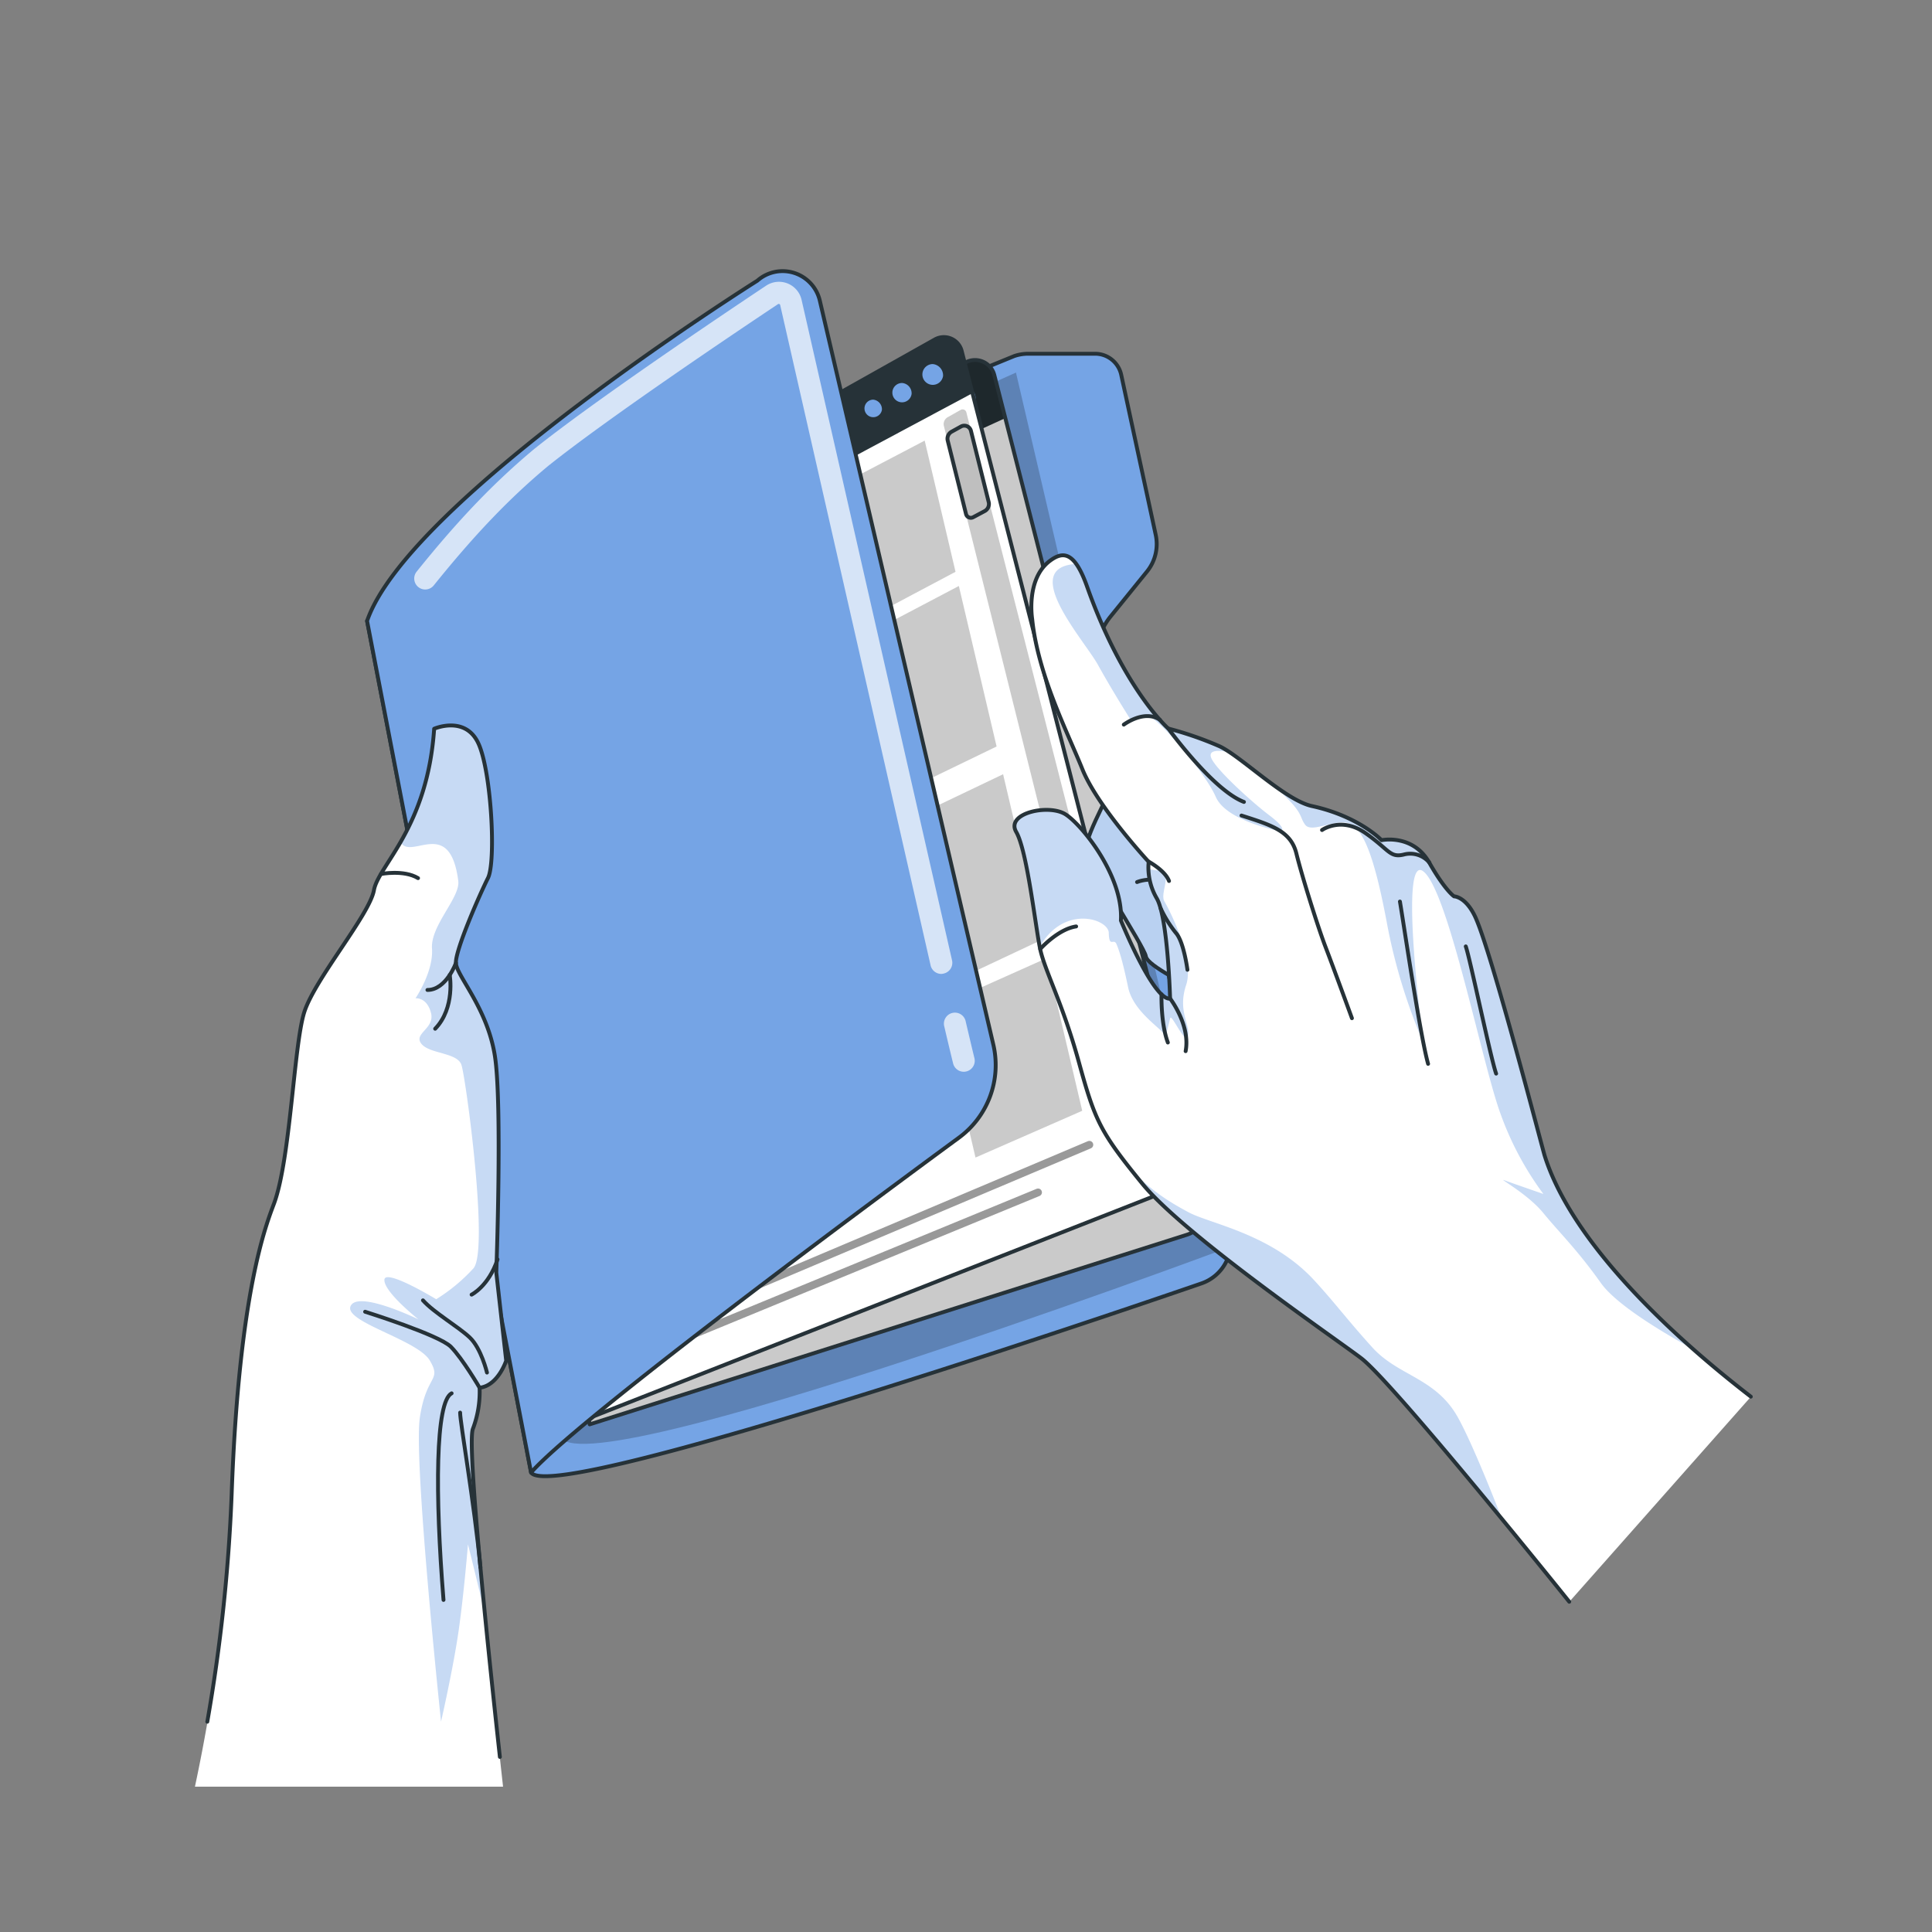
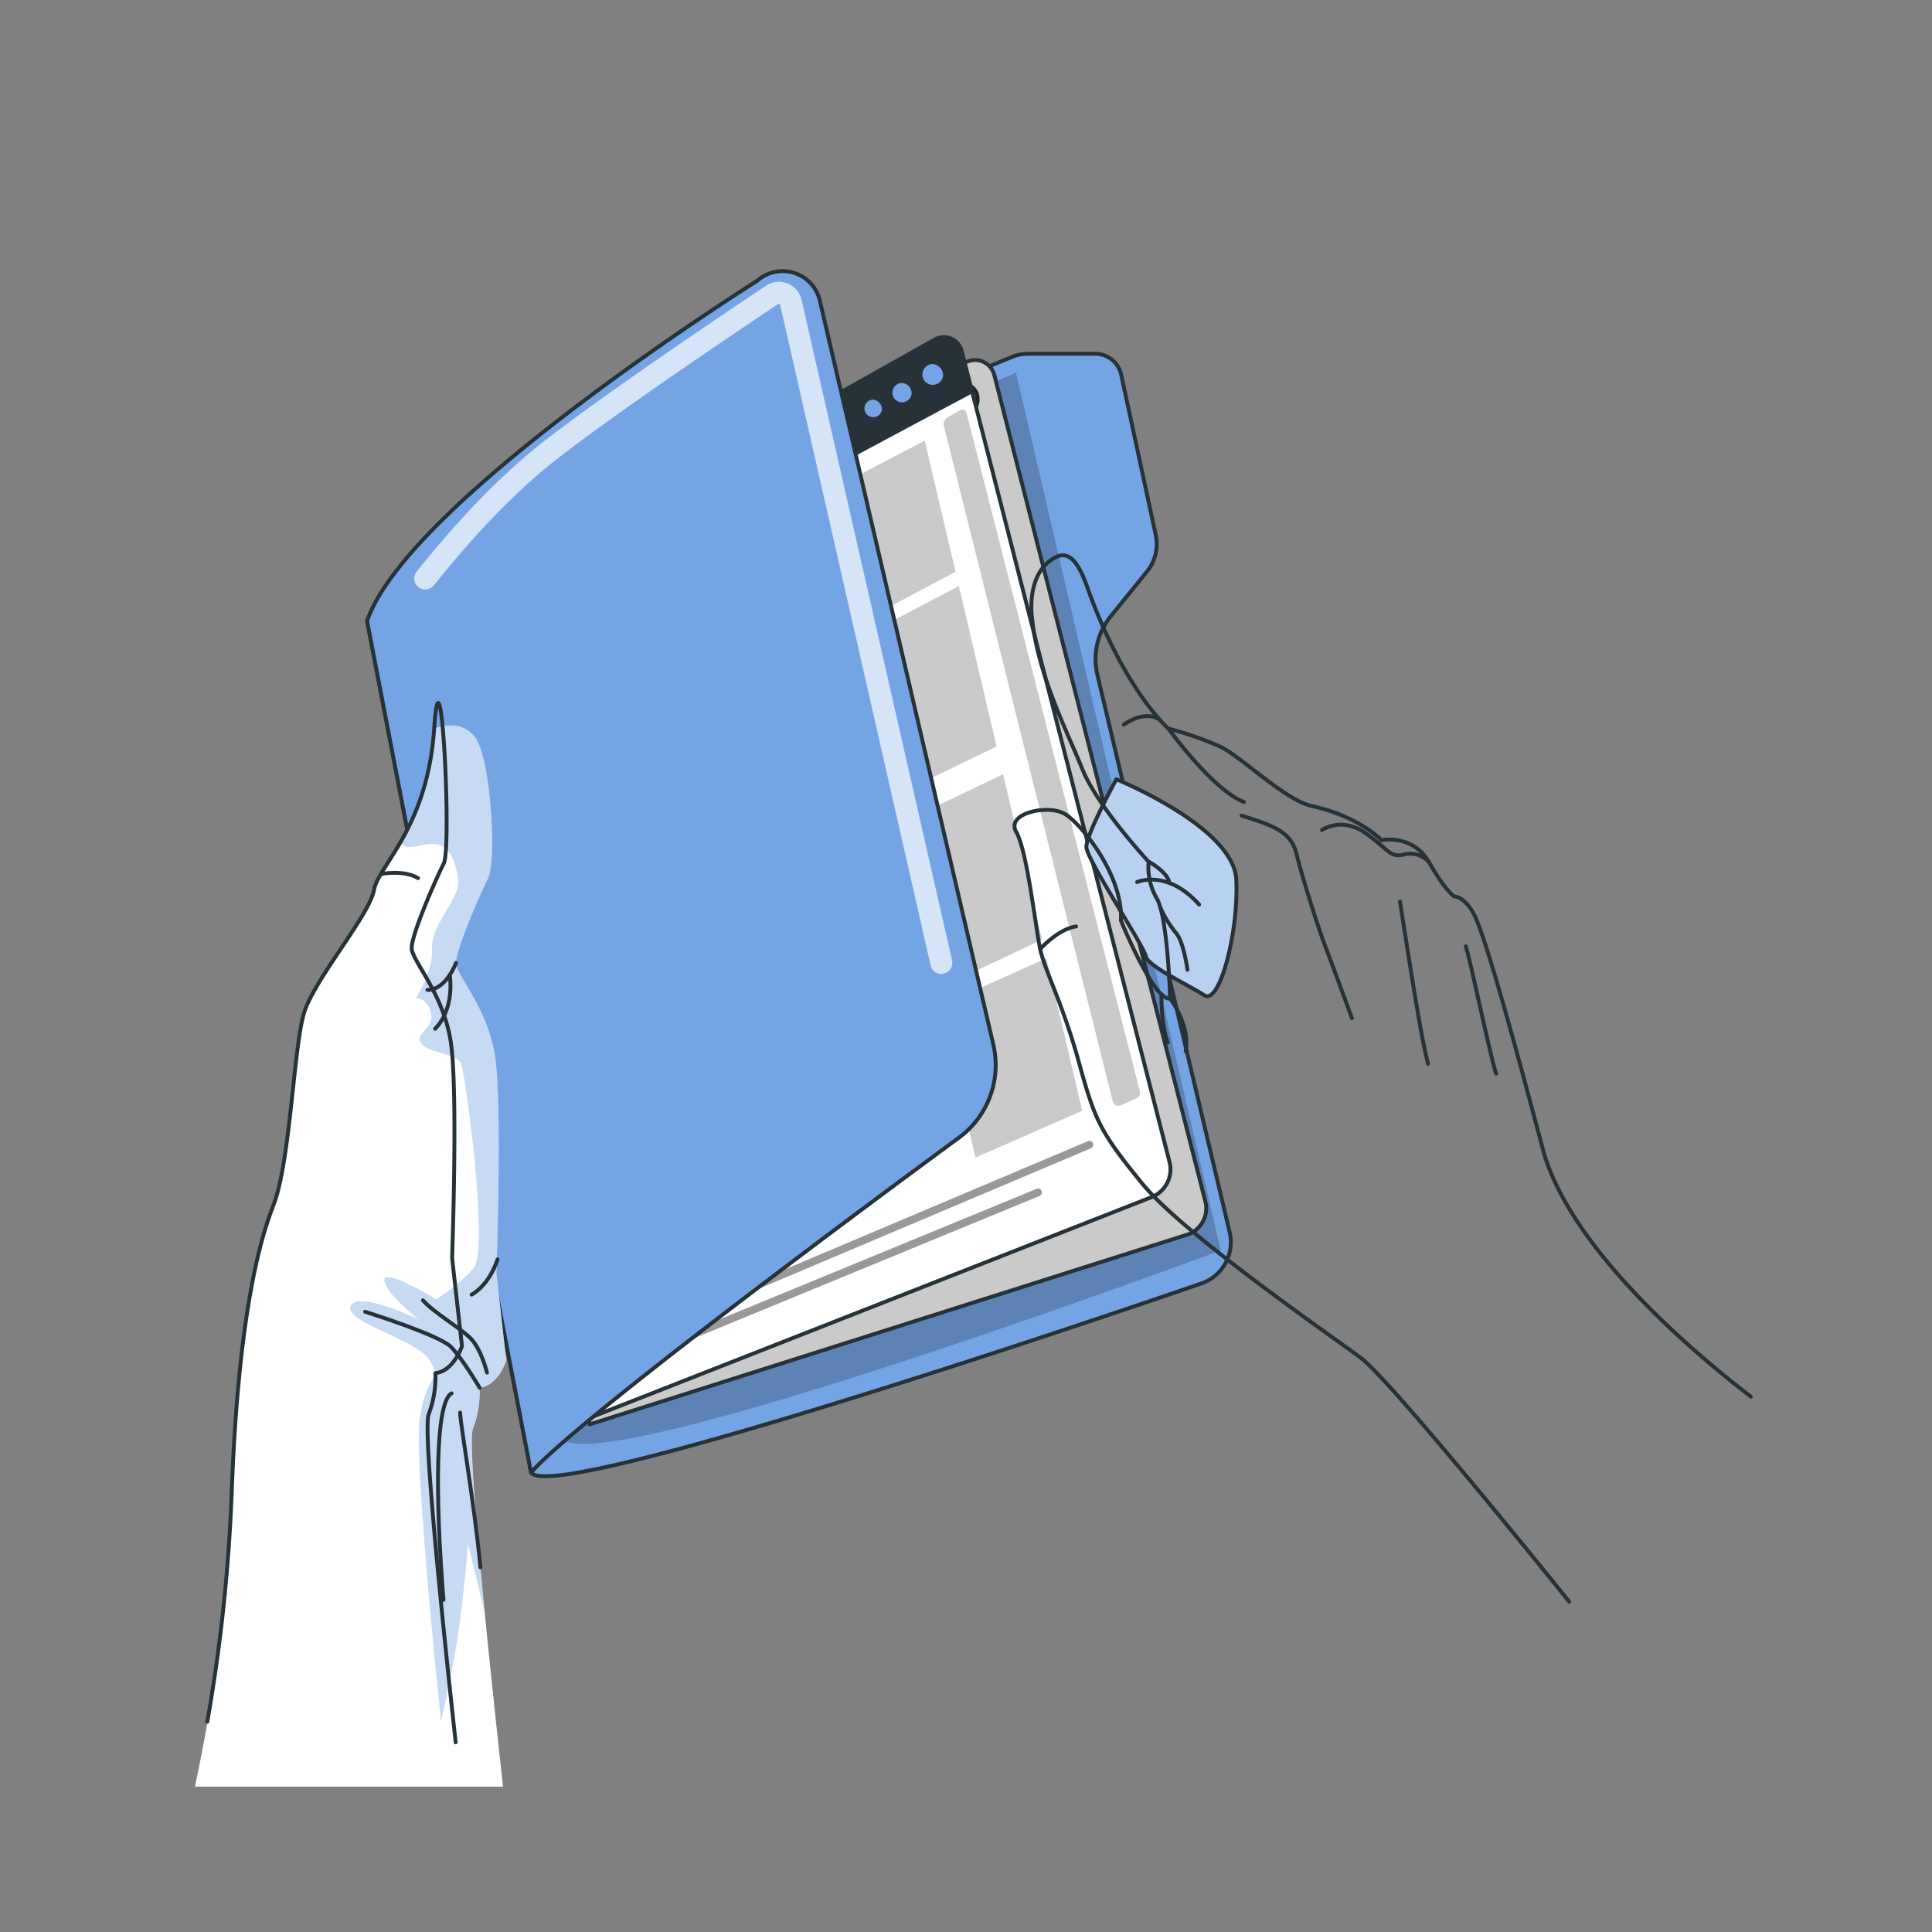
<svg xmlns="http://www.w3.org/2000/svg" viewBox="0 0 500 500">
  <rect x="0" y="0" width="500" height="500" fill="#808080" stroke="none" />
  <defs>
    <clipPath id="freepik--clip-path--inject-2">
      <path d="m307.18 319.55-154.57 49.07-37.84-197.18-2.15-11.22 137.7-66.63a5.14 5.14 0 0 1 7 3.46l2.85 11.14 51.73 202.59a7.17 7.17 0 0 1-4.72 8.77Z" style="fill:#fff;stroke:#263238;stroke-linecap:round;stroke-linejoin:round" />
    </clipPath>
    <clipPath id="freepik--clip-path-2--inject-2">
      <path d="M288.91 201.67s-7.84 14.32-7.76 17.56 15 25.72 15.4 28.27 11.19 7.47 15.13 10.08 8.92-16.31 8.27-29.93-31.04-25.98-31.04-25.98Z" style="fill:#fff;stroke:#263238;stroke-linecap:round;stroke-linejoin:round" />
    </clipPath>
  </defs>
  <g id="freepik--left-hand--inject-2">
    <path d="m287.42 159.54 9.42-11.63a11.29 11.29 0 0 0 2.26-9.48L290.17 97a6.91 6.91 0 0 0-6.76-5.45H266.1a11.17 11.17 0 0 0-3.62.6L95 160.7l42.44 220.39c6 9 173.4-48.91 173.4-48.91a11.27 11.27 0 0 0 7.39-13.29L284 174.65a17.58 17.58 0 0 1 3.42-15.11Z" style="fill:#75a4e5;stroke:#263238;stroke-linecap:round;stroke-linejoin:round" />
    <path d="m262.93 96.42 53 227.18s-179.23 66.76-170.79 46.1c0 0-42.65-202.95-39.05-203.7s156.84-69.58 156.84-69.58Z" style="fill-opacity:.7;opacity:.3" />
    <path d="m307.18 319.55-154.57 49.07-37.84-197.18-2.15-11.22 137.7-66.63a5.14 5.14 0 0 1 7 3.46l2.85 11.14 51.73 202.59a7.17 7.17 0 0 1-4.72 8.77Z" style="fill:#fff" />
    <g style="-webkit-clip-path:url(#freepik--clip-path--inject-2);clip-path:url(#freepik--clip-path--inject-2)">
-       <path d="m260.21 108.19-144.33 66.06-3.26-14 137.7-66.63a5.14 5.14 0 0 1 7 3.46Z" style="fill:#263238" />
      <path d="M253 103.3a3.18 3.18 0 0 1-3.19 3.43 3.76 3.76 0 0 1-3.2-3.88 3.17 3.17 0 0 1 3.2-3.43 3.76 3.76 0 0 1 3.19 3.88ZM244.73 107.38a3 3 0 0 1-3 3.18 3.48 3.48 0 0 1-3-3.6 3 3 0 0 1 3-3.18 3.49 3.49 0 0 1 3 3.6ZM236.94 110.91a2.75 2.75 0 0 1-2.78 3 3.25 3.25 0 0 1-2.77-3.36 2.76 2.76 0 0 1 2.77-3 3.26 3.26 0 0 1 2.78 3.36Z" style="fill:#75a4e5;stroke:#263238;stroke-linecap:round;stroke-linejoin:round" />
      <path d="m307.18 319.55-154.57 49.07-37.84-197.18-2.15-11.22 137.7-66.63a5.14 5.14 0 0 1 7 3.46l2.85 11.14 51.73 202.59a7.17 7.17 0 0 1-4.72 8.77Z" style="fill-opacity:.7;opacity:.3" />
    </g>
    <path d="m307.18 319.55-154.57 49.07-37.84-197.18-2.15-11.22 137.7-66.63a5.14 5.14 0 0 1 7 3.46l2.85 11.14 51.73 202.59a7.17 7.17 0 0 1-4.72 8.77Z" style="fill:none;stroke:#263238;stroke-linecap:round;stroke-linejoin:round" />
    <path d="M298 309.83 145.55 369.7l-37.33-194.54-2.12-11.06 135.84-76.25a4.76 4.76 0 0 1 6.95 3l2.8 10.94 51 199a7.73 7.73 0 0 1-4.69 9.04Z" style="fill:#fff;stroke:#263238;stroke-linecap:round;stroke-linejoin:round" />
    <path d="M251.69 101.75 109.31 177.9l-3.21-13.8 135.84-76.25a4.76 4.76 0 0 1 6.95 3Z" style="fill:#263238" />
    <path d="M244.56 97.37a3.19 3.19 0 1 1-3.15-3.65 3.43 3.43 0 0 1 3.15 3.65ZM236.42 102a3 3 0 1 1-2.92-3.38 3.18 3.18 0 0 1 2.92 3.38ZM228.74 106.1a2.77 2.77 0 1 1-2.74-3.17 3 3 0 0 1 2.74 3.17Z" style="fill:#75a4e5;stroke:#263238;stroke-linecap:round;stroke-linejoin:round" />
    <path d="M250.08 106.67 295 282.48a1.53 1.53 0 0 1-.86 1.77l-4.1 1.81a1.5 1.5 0 0 1-2.06-1l-43.7-174.8a2.06 2.06 0 0 1 1-2.3l3.38-1.9a1 1 0 0 1 1.42.61Z" style="fill-opacity:.7;opacity:.3" />
-     <path d="m246.23 111.75 2.48-1.37a1.77 1.77 0 0 1 2.57 1.12l4.59 18.42a2.08 2.08 0 0 1-1 2.33l-3 1.6A1.28 1.28 0 0 1 250 133l-4.74-19a2.06 2.06 0 0 1 .97-2.25Z" style="fill:#bfbfbf;stroke:#263238;stroke-linecap:round;stroke-linejoin:round" />
    <path style="fill:none;stroke:#000;stroke-linecap:round;stroke-linejoin:round;stroke-width:2px;opacity:.4" d="m268.65 308.59-98.22 40.45M281.93 296.26l-124.77 52.78" />
    <path style="fill-opacity:.7;opacity:.3" d="m269.67 243.19-10.07-42.82-27.28 13.04 9.97 42.67 27.38-12.89zM221.19 165.84l9.48 40.54 27.25-13.19-9.77-41.54-26.96 14.19zM247.29 147.98l-7.98-33.95-26.93 14.11 7.98 34.13 26.93-14.29zM243.28 260.31l9.18 39.26 27.62-12.1L270.8 248l-27.52 12.31z" />
    <path d="m95 160.7 42.44 220.39c13.59-15.51 110.62-86.58 110.62-86.58a23.31 23.31 0 0 0 9.05-24L212.18 77.85A9.89 9.89 0 0 0 196 72.64s-90.26 56.69-101 88.06Z" style="fill:#75a4e5;stroke:#263238;stroke-linecap:round;stroke-linejoin:round" />
    <g style="opacity:.7">
-       <path d="M249.42 277.37a2.84 2.84 0 0 1-2.76-2.18q-1.16-4.72-2.26-9.46a2.85 2.85 0 1 1 5.54-1.3c.74 3.15 1.48 6.29 2.24 9.42a2.84 2.84 0 0 1-2.09 3.44 3.07 3.07 0 0 1-.67.08Z" style="fill:#fff" />
-     </g>
+       </g>
    <g style="opacity:.7">
      <path d="M243.61 252.05a2.84 2.84 0 0 1-2.77-2.21l-38.93-170.9a.32.32 0 0 0-.21-.25.33.33 0 0 0-.32 0c-10 6.66-43.81 29.34-59.49 41.88-10 8.31-19.13 17.87-29.63 30.93a2.84 2.84 0 0 1-4.43-3.56c10.74-13.38 20.14-23.18 30.47-31.78 15.46-12.37 47.06-33.63 59.93-42.2a6 6 0 0 1 9.23 3.69l38.93 170.89a2.85 2.85 0 0 1-2.15 3.41 2.7 2.7 0 0 1-.63.1Z" style="fill:#fff" />
    </g>
    <path d="M130.19 462.39c-1.34-12.08-3.15-28.86-4.72-44.85-2.28-23.35-4.06-45-3.1-47.69a27 27 0 0 0 1.76-10.69c4.76-.52 6.89-7 6.89-7l-2.56-22.81s1.59-43.69-.36-56.09-9.93-20.73-10.09-24 6.21-17.82 8.3-22 .89-27.54-2.49-34.85a7.6 7.6 0 0 0-3.82-4c-3.56-1.59-7.62.19-7.62.19a65.25 65.25 0 0 1-8.72 29.4c-3.28 5.7-6.31 9.38-6.86 12.39-1.17 6.44-15.38 23.06-18.07 31.66s-3.55 37.82-7.73 49.34c-2 5.42-9.13 22.7-11 75.39a450.83 450.83 0 0 1-9.55 75.61Z" style="fill:#fff" />
    <path d="M126.31 227.23c-2.09 4.15-8.46 18.67-8.3 22s8.12 11.62 10.09 24 .36 56.09.36 56.09l2.54 22.82s-2.13 6.5-6.89 7a27 27 0 0 1-1.76 10.69c-1 2.73.82 24.34 3.1 47.69-2.38-10.08-4.34-17.86-4.34-17.86s-1 12.4-2.39 22.19-4.58 23.71-4.58 23.71-7.15-67.39-5.49-78.65 5.76-9.41 2.59-14.8-22.38-10.03-20.5-14.11 16.91 3.15 17.54 3.44c-.51-.41-8.87-7.1-8.8-10.2s13.41 5 13.41 5a45.62 45.62 0 0 0 9.64-8c4.07-4.68-2-49.45-3.12-52.68s-8.29-2.77-10.38-5.46 3.59-3.89 2.5-8-4-3.74-4-3.74 4.69-6.87 4.27-12.86 7.36-13.21 6.8-17.53c-2.18-16.82-12.2-5.23-14.92-10a65.25 65.25 0 0 0 8.72-29.37s4.06-1.78 7.62-.19a7.6 7.6 0 0 1 3.82 4c3.36 7.28 4.57 30.66 2.47 34.82Z" style="fill:#75a4e5;opacity:.4" />
-     <path d="M53.65 445.58a439 439 0 0 0 6.3-58.8c1.89-52.69 9-70 11-75.39 4.21-11.51 5.09-40.76 7.77-49.36s16.9-25.22 18.06-31.66 13.84-16.07 15.58-41.77c0 0 8.05-3.53 11.44 3.78s4.59 30.69 2.49 34.85-8.47 18.67-8.3 22 8.12 11.62 10.08 24 .37 56.1.37 56.1l2.56 22.81s-2.12 6.5-6.88 7a27 27 0 0 1-1.75 10.68c-1.51 4.24 3.58 53.81 7 84.87" style="fill:none;stroke:#263238;stroke-linecap:round;stroke-linejoin:round" />
+     <path d="M53.65 445.58a439 439 0 0 0 6.3-58.8c1.89-52.69 9-70 11-75.39 4.21-11.51 5.09-40.76 7.77-49.36s16.9-25.22 18.06-31.66 13.84-16.07 15.58-41.77s4.59 30.69 2.49 34.85-8.47 18.67-8.3 22 8.12 11.62 10.08 24 .37 56.1.37 56.1l2.56 22.81s-2.12 6.5-6.88 7a27 27 0 0 1-1.75 10.68c-1.51 4.24 3.58 53.81 7 84.87" style="fill:none;stroke:#263238;stroke-linecap:round;stroke-linejoin:round" />
    <path d="M118 249.2s-2.51 7-7.38 7" style="fill:none;stroke:#263238;stroke-linecap:round;stroke-linejoin:round" />
    <path d="M116.39 252.33s1.48 8.5-3.77 13.91M98.59 226.19s5.9-1.16 9.6 1.07M94.49 339.48s19.17 6 22.2 9.07 7.44 10.61 7.44 10.61M109.46 336.53c2.82 3.17 9.12 6.79 12.1 9.6s4.47 9.09 4.47 9.09M122.05 335.05s4.43-2.19 6.71-9.13M116.88 360.59c-4.2 2.12-4.31 26.2-2.1 53.47M119.08 365.58c0 2.66 3.61 23 5.26 40.06" style="fill:none;stroke:#263238;stroke-linecap:round;stroke-linejoin:round" />
  </g>
  <g id="freepik--right-hand--inject-2">
    <path d="M288.91 201.67s-7.84 14.32-7.76 17.56 15 25.72 15.4 28.27 11.19 7.47 15.13 10.08 8.92-16.31 8.27-29.93-31.04-25.98-31.04-25.98Z" style="fill:#fff" />
    <g style="-webkit-clip-path:url(#freepik--clip-path-2--inject-2);clip-path:url(#freepik--clip-path-2--inject-2)">
      <path d="M288.91 201.67s-7.84 14.32-7.76 17.56 15 25.72 15.4 28.27 11.19 7.47 15.13 10.08 8.92-16.31 8.27-29.93-31.04-25.98-31.04-25.98Z" style="fill:#75a4e5;opacity:.5" />
    </g>
    <path d="M288.91 201.67s-7.84 14.32-7.76 17.56 15 25.72 15.4 28.27 11.19 7.47 15.13 10.08 8.92-16.31 8.27-29.93-31.04-25.98-31.04-25.98Z" style="fill:none;stroke:#263238;stroke-linecap:round;stroke-linejoin:round" />
    <path d="M294.27 228.28s7.7-3.5 16.08 5.83" style="fill:none;stroke:#263238;stroke-linecap:round;stroke-linejoin:round" />
-     <path d="m453.15 361.45-47 53.08s-7.73-9.63-17.4-21.4c-13.75-16.71-31.41-37.74-36.41-41.57-6.1-4.69-45.75-31.8-56.71-45.23-1.57-1.93-2.94-3.63-4.15-5.19-7.23-9.32-8.67-13.32-12.26-26.32-4.19-15.2-8.81-23.59-10-29.21 0-.17-.07-.34-.1-.53-1.21-6.23-3.33-25-6.09-29.77-2.84-4.92 8.44-7.3 12.74-4.56s15 16 14.35 27.48c0 0 8.43 20.77 12.73 20.21 0 0-.56-20.81-3.42-25.89a16.85 16.85 0 0 1-2.2-7.6 10 10 0 0 1 .06-1.93s-13.25-14.3-17.15-23.93-11.54-24.45-13-38.87c0 0-1.72-10.37 4.57-15.07 2.39-1.79 4.6-2.3 6.83.8a23.91 23.91 0 0 1 2.79 5.85c9.41 26.56 21 36.74 21 36.74a89.74 89.74 0 0 1 13.29 4.6 21.92 21.92 0 0 1 2.72 1.61c2.47 1.66 5.47 4.06 8.57 6.42 4.46 3.39 9.11 6.67 12.6 7.44 12.17 2.64 18 8.82 18 8.82s8.08-1.72 12.35 5.8c4.15 7.28 6.43 8.73 6.43 8.73s3.05 0 5.5 5.38c4.32 9.44 17.3 59.72 17.94 61.75 5.22 16.63 20.74 34.48 38.5 50.12 4.91 4.28 9.91 8.37 14.92 12.24Z" style="fill:#fff" />
-     <path d="M318.39 194.76ZM331.47 215.14s-14.06-2.53-16.83-8.91-14.54-20-17.36-20.88a4.44 4.44 0 0 0-4.57 1.08s-4.88-7.7-8.55-14.35c-3.48-6.32-20.7-25.27-5.63-26.13a23.91 23.91 0 0 1 2.79 5.85c9.41 26.56 21 36.74 21 36.74a89.74 89.74 0 0 1 13.29 4.6 21.92 21.92 0 0 1 2.72 1.61c-.36-.09-6-1.49-4.87 1.39s10.3 11.28 15.12 14.92 2.89 4.08 2.89 4.08ZM438.3 349.22c-7.95-4.35-20-11.54-24-17.19-6.18-8.7-10.77-13.06-14.89-18.1s-11.92-9.16-10.09-8.48 10.11 3.55 10.11 3.55a79.87 79.87 0 0 1-11-20.49c-4.81-12.83-13.57-58-20.08-63s0 44.28 0 44.28a146.21 146.21 0 0 1-9.25-30c-3-16.2-5.7-24.15-9.22-26.34s-10.26 2.42-12.1 0 .24-3.31-10.82-12.25c4.46 3.39 9.11 6.67 12.6 7.44 12.17 2.64 18 8.82 18 8.82s8.08-1.72 12.35 5.8c4.15 7.28 6.43 8.73 6.43 8.73s3.05 0 5.5 5.38c4.32 9.44 17.3 59.72 17.94 61.75 5.22 16.61 20.76 34.46 38.52 50.1ZM307.48 268c-.52 3-4.3-5.86-4.64-4.49s-1.37 5.89-1.43 4.49-8.08-5.86-9.46-12.51-2.29-9.48-3-11.15-1.91 1.11-2-2.92c-.07-3.61-11.69-7.41-17.88 3.66-1.21-6.23-3.33-25-6.09-29.77-2.84-4.92 8.44-7.3 12.74-4.56s15 16 14.35 27.48c0 0 8.43 20.77 12.73 20.21 0 0-.56-20.81-3.42-25.89a16.85 16.85 0 0 1-2.2-7.6l4.19.57c1.13 2.48-1.08 6 0 7.8s7.86 14.82 5.61 21.57 1.02 10.11.5 13.11ZM388.72 393.13c-13.75-16.71-31.41-37.74-36.41-41.57-6.1-4.69-45.75-31.8-56.71-45.23-1.57-1.93-2.94-3.63-4.15-5.19 5.84 7.13 13 10.88 16.08 12.56 5.5 3 21.43 5.54 32.55 17.6 5.4 5.86 8.48 10.13 15.12 17.46s16.27 7.79 22 17.88c2.87 5.06 7.64 16.45 11.52 26.49Z" style="fill:#75a4e5;opacity:.4" />
    <path d="M406.12 414.53s-45.3-56.44-53.81-63c-6.1-4.68-45.75-31.8-56.71-45.23s-12.22-16.3-16.41-31.49-8.8-23.58-10-29.21-3.35-25.38-6.19-30.29 8.44-7.3 12.74-4.57 15 16 14.35 27.49c0 0 8.43 20.77 12.73 20.21 0 0-.56-20.81-3.42-25.89a15.85 15.85 0 0 1-2.13-9.52s-13.27-14.31-17.14-23.94-11.54-24.45-13-38.87c0 0-1.71-10.36 4.58-15.07 3.38-2.53 6.38-2.5 9.62 6.65 9.42 26.56 21 36.74 21 36.74a89.74 89.74 0 0 1 13.29 4.6c5.6 2.63 17 14 23.92 15.47 12.16 2.65 18 8.83 18 8.83s8.08-1.72 12.35 5.8c4.14 7.28 6.43 8.74 6.43 8.74s3 0 5.5 5.37c4.32 9.44 17.3 59.72 17.94 61.75 6.65 21.17 30 44.31 53.35 62.35" style="fill:none;stroke:#263238;stroke-linecap:round;stroke-linejoin:round" />
    <path d="M302.36 188.54s11.51 15.94 19.57 19M321.3 211.06c7.76 2.49 12.77 4 14.2 9.82s5.58 19.08 7.58 24.28 6.8 18.35 6.8 18.35M302.84 258.44s5.28 6.87 4 13.6M300.6 257.33s-.23 7.47 1.64 12.47M297.29 223s4.24 2.28 5.25 5M300.37 235.06a30.57 30.57 0 0 0 3.94 6.36c2.05 2.25 3 9.56 3 9.56M269.21 245.6s4.57-5.14 9.29-5.84M290.84 187.53s5.32-4 9.35-1.23M379.34 244.93c1.06 2.91 6.5 29.19 7.86 32.92M342.14 214.81s5-3.58 11.26.81 6.27 6.51 10.13 5.48a6.5 6.5 0 0 1 6.4 2.14M362.3 233.32c1 5.89 5.24 34.72 7.29 42" style="fill:none;stroke:#263238;stroke-linecap:round;stroke-linejoin:round" />
  </g>
</svg>